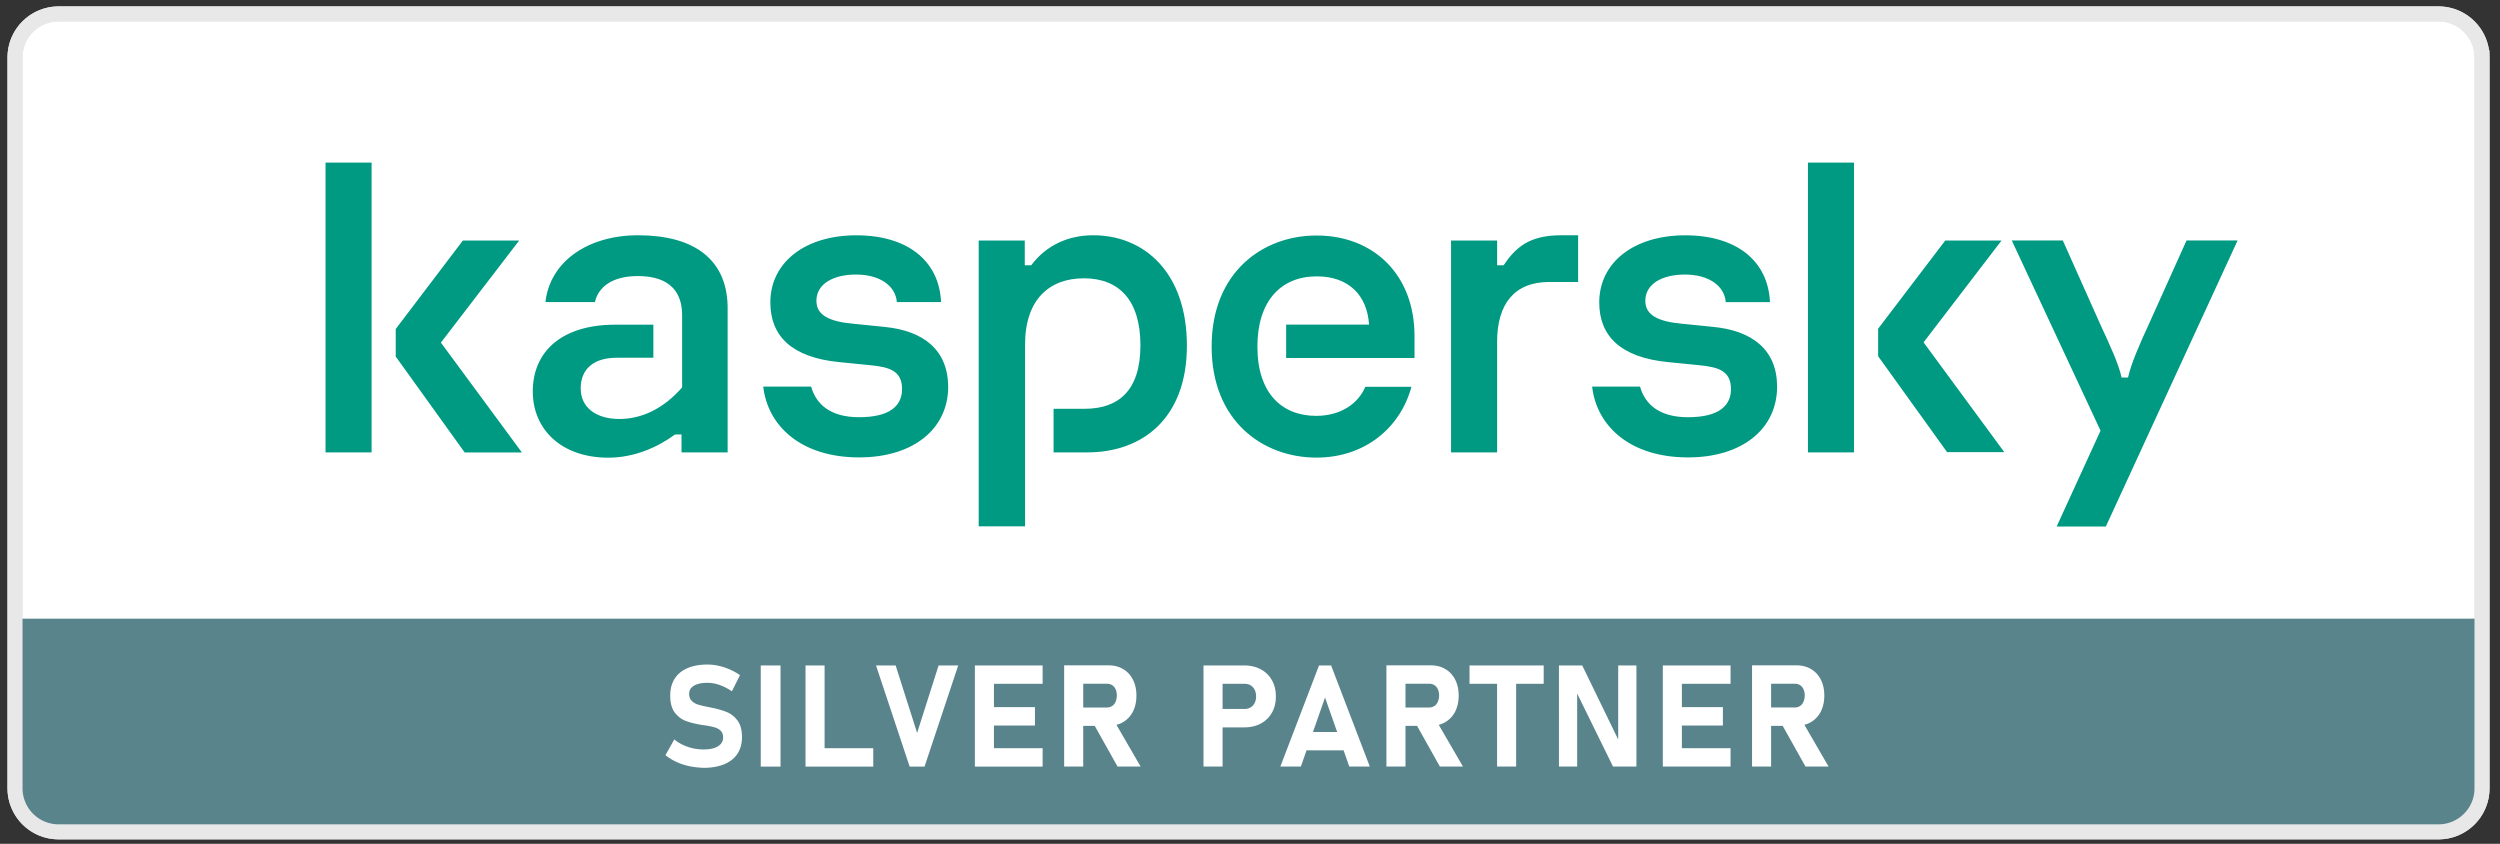
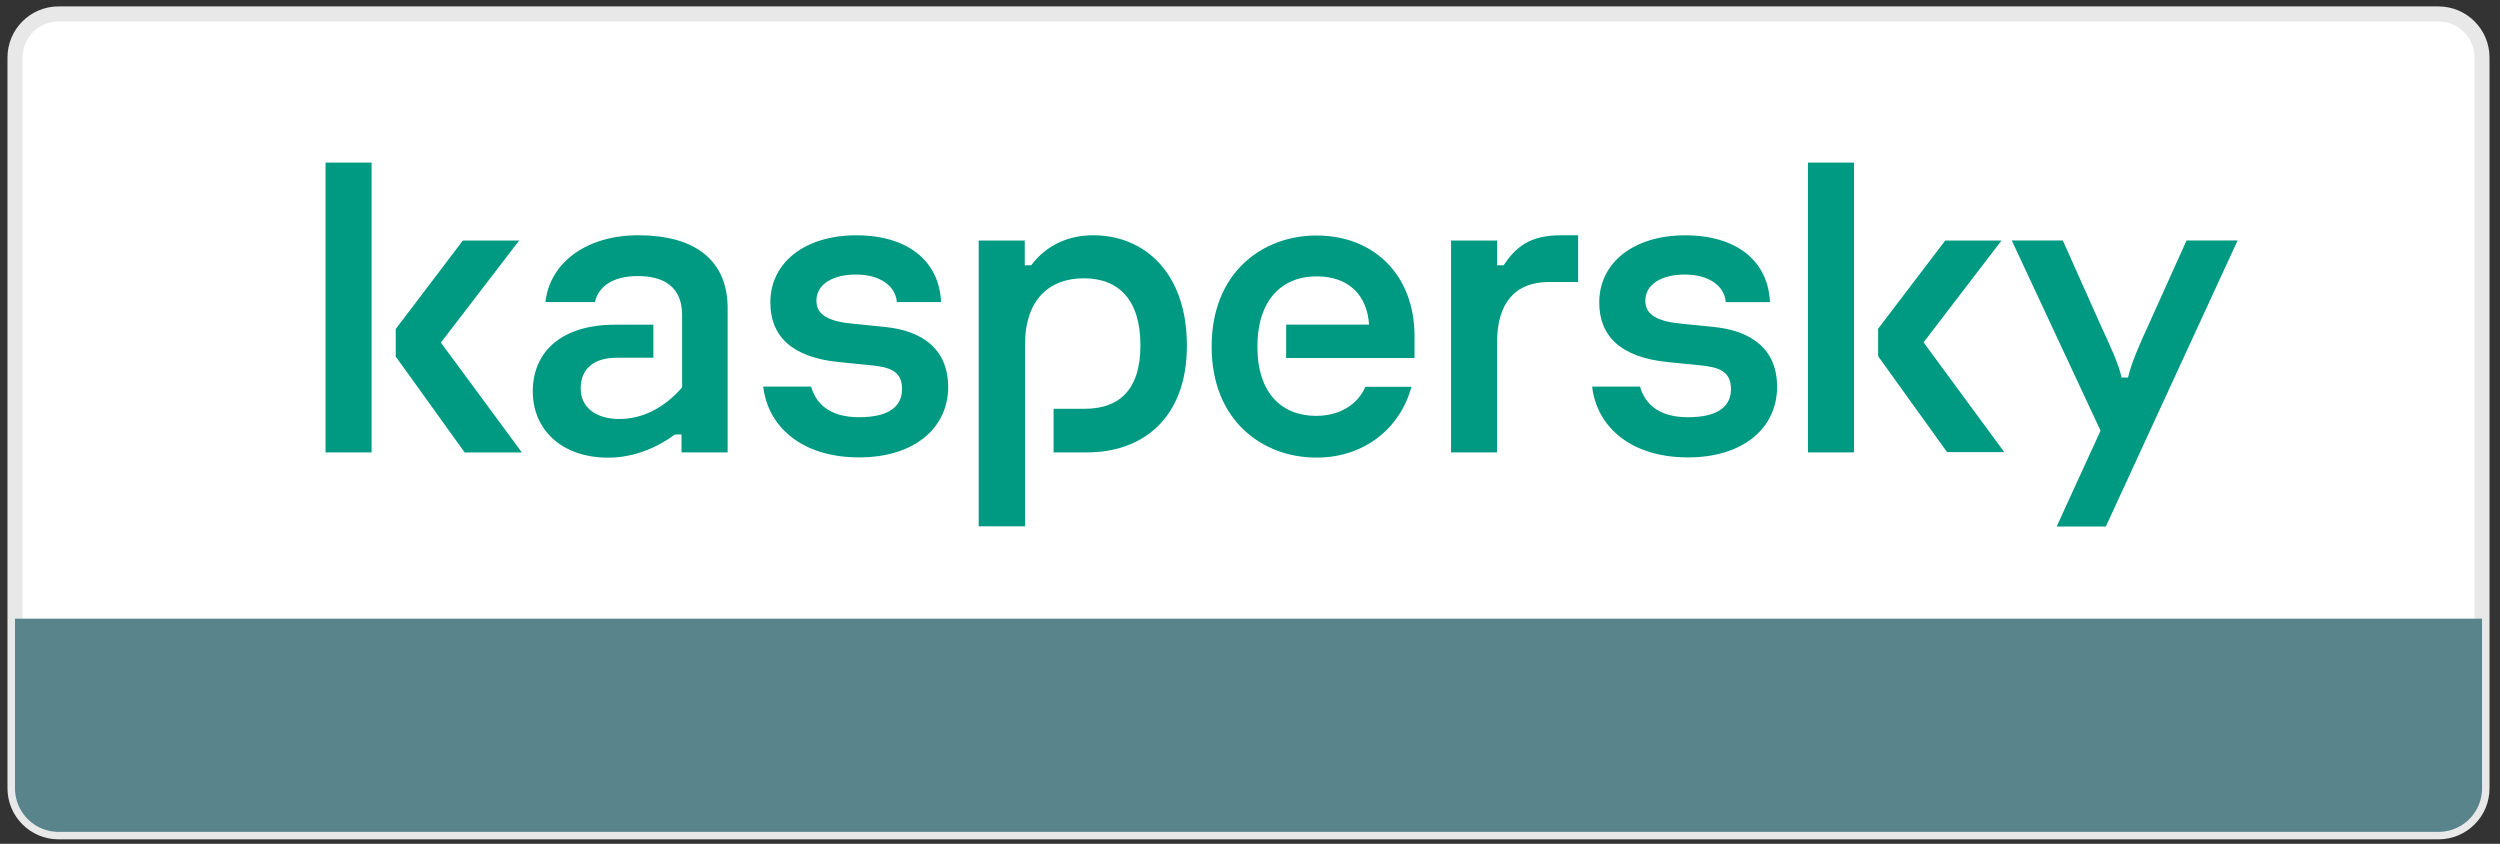
<svg xmlns="http://www.w3.org/2000/svg" enable-background="new 0 0 498.19 168.15" viewBox="0 0 498.19 168.15">
  <rect x="0" y="0" width="498.19" height="168.15" fill="#333333" stroke="none" />
  <path d="m485.93 165.76h-474.26c-4.8 0-8.68-3.89-8.68-8.68v-145.62c0-4.8 3.89-8.68 8.68-8.68h474.25c4.8 0 8.68 3.89 8.68 8.68v145.62c.01 4.8-3.88 8.68-8.67 8.68z" fill="#fff" stroke="#e8e8e8" stroke-miterlimit="10" stroke-width="3" />
  <path d="m236.52 68.89c0 14.42-8.81 21.26-19.85 21.26h-6.72v-8.69h6.22c6.66 0 11.09-3.57 11.09-12.63 0-8.94-4.19-13.37-11.28-13.37-6.84 0-11.71 4.19-11.71 13.19v36.24h-9.24v-56.96h9.18v4.93h1.29c3.08-4.13 7.58-5.98 12.33-5.98 10.18 0 18.69 7.4 18.69 22.01zm-60.4-3.76-6.1-.62c-4.81-.43-7.33-1.73-7.33-4.56 0-3.33 3.27-5.24 7.89-5.24 4.81 0 7.89 2.28 8.14 5.49h8.81c-.37-8.26-6.72-13.31-16.89-13.31-10.23 0-17.13 5.42-17.13 13.37 0 6.66 4.19 10.97 13.74 11.9l6.22.62c3.76.37 6.29 1.11 6.29 4.75 0 3.27-2.34 5.61-8.57 5.61-5.73 0-8.57-2.59-9.55-6.1h-9.55c.92 7.95 7.64 14.11 19.11 14.11 10.79 0 17.75-5.67 17.75-14.11-.07-7.35-4.94-11.17-12.83-11.91zm95.96 11.95c-1.42 3.33-4.87 5.79-9.8 5.79-6.72 0-11.71-4.38-11.71-13.81 0-9 4.62-13.99 11.83-13.99 6.41 0 10.05 3.82 10.42 9.61h-16.52v6.66h25.58v-4.38c0-12.14-8.07-20.03-19.54-20.03-10.66 0-20.89 7.27-20.89 22.13s10.23 22.13 20.89 22.13c9.74 0 16.76-6.04 18.92-14.11zm-144.9-30.2c-10.05 0-17.57 5.24-18.49 13.31h9.86c.68-2.96 3.39-5.18 8.57-5.18 6.66 0 8.81 3.51 8.81 7.77v14.42c-3.76 4.31-8.14 6.29-12.51 6.29-4.56 0-7.7-2.22-7.7-6.1 0-3.76 2.47-6.1 7.15-6.1h7.33v-6.59h-7.64c-10.48 0-16.39 5.24-16.39 13.31 0 7.52 5.67 13.19 15.04 13.19 5.24 0 9.86-2.1 13.31-4.62h1.29v3.57h9.19v-28.17c.24-10.41-6.85-15.1-17.82-15.1zm-62.31 43.27h9.18v-57.75h-9.18zm38.59-42.22h-11.22l-13.38 17.63v5.49l13.74 19.11h11.4l-16.14-21.89zm332.26 0-7.52 16.7c-1.85 4.01-3.57 7.95-4.13 10.6h-1.29c-.55-2.65-2.34-6.47-4.19-10.48l-7.52-16.83h-10.17l17.69 37.9-8.75 19.11h9.8l26.26-57.01h-10.18zm-36.86 0h-11.22l-13.37 17.57v5.49l13.74 19.11h11.4l-16.09-21.88zm-57.56 17.2-6.1-.62c-4.81-.43-7.33-1.73-7.33-4.56 0-3.33 3.27-5.24 7.89-5.24 4.81 0 7.89 2.28 8.14 5.49h8.81c-.37-8.26-6.72-13.31-16.89-13.31-10.23 0-17.13 5.42-17.13 13.37 0 6.66 4.19 10.97 13.74 11.9l6.22.62c3.76.37 6.29 1.11 6.29 4.75 0 3.27-2.34 5.61-8.57 5.61-5.73 0-8.57-2.59-9.55-6.1h-9.55c.92 7.95 7.64 14.11 19.11 14.11 10.79 0 17.75-5.67 17.75-14.11-.01-7.35-4.95-11.17-12.83-11.91zm18.98 25.02h9.18v-57.75h-9.18zm-60.65-37.29h-1.29v-4.93h-9.18v42.22h9.18v-22.06c0-7.52 3.45-11.9 10.35-11.9h5.79v-9.31h-3.39c-6.34 0-9.05 2.41-11.46 5.98z" fill="#009982" />
  <path d="m494.61 123.28v33.8c0 4.8-3.88 8.69-8.68 8.69h-474.25a8.69 8.69 0 0 1 -8.69-8.69v-33.8z" fill="#59848c" />
-   <path d="m137.37 152.68a12.1 12.1 0 0 1 -2.59-.85c-.81-.38-1.53-.83-2.17-1.35l1.76-3.13c.78.64 1.67 1.13 2.69 1.48s2.06.52 3.13.52c1.24 0 2.2-.21 2.88-.63s1.03-1.01 1.03-1.78v-.01c0-.54-.15-.96-.46-1.28-.3-.31-.7-.55-1.19-.69-.49-.15-1.12-.28-1.89-.4-.03-.01-.05-.01-.08-.01-.02 0-.05-.01-.08-.01l-.3-.04c-1.35-.21-2.47-.48-3.35-.8-.89-.32-1.64-.88-2.26-1.68s-.93-1.93-.93-3.4v-.01c0-1.3.29-2.42.87-3.34s1.43-1.63 2.54-2.11 2.45-.73 4.02-.73c.72 0 1.46.08 2.21.25s1.49.41 2.21.72 1.4.69 2.05 1.14l-1.61 3.22c-.78-.54-1.59-.95-2.43-1.25-.85-.3-1.66-.44-2.43-.44-1.16 0-2.07.19-2.7.58-.64.38-.96.92-.96 1.61v.01c0 .58.17 1.04.5 1.38s.74.58 1.23.74 1.18.32 2.07.5c.04.01.07.02.11.02s.07.01.11.02c.06.01.11.02.16.04.05.01.1.03.16.03 1.28.25 2.34.55 3.19.91s1.57.93 2.14 1.72.86 1.87.86 3.24v.03c0 1.28-.3 2.38-.9 3.3-.6.91-1.48 1.61-2.63 2.09s-2.53.72-4.15.72c-.95-.04-1.89-.14-2.81-.33zm18.17.08h-3.94v-20.15h3.94zm4.98-20.15h3.8v20.15h-3.8zm1.69 16.49h11.81v3.66h-11.81zm12.36-16.49h3.91l4.28 13.44 4.28-13.44h3.91l-6.71 20.15h-2.97zm19.7 0h3.8v20.15h-3.8zm1.37 0h12.13v3.66h-12.13zm0 8.31h10.6v3.66h-10.6zm0 8.18h12.13v3.66h-12.13zm16.42-16.51h3.8v20.17h-3.8zm1.51 8.4h7.01c.39 0 .73-.1 1.03-.29s.52-.47.69-.83c.16-.36.25-.78.26-1.25 0-.47-.08-.89-.24-1.25s-.39-.64-.69-.83-.64-.29-1.04-.29h-7.01v-3.66h7.32c1.11 0 2.08.25 2.92.75s1.49 1.2 1.95 2.11.69 1.97.69 3.17-.23 2.26-.69 3.17-1.12 1.61-1.96 2.11c-.85.5-1.82.75-2.92.75h-7.32zm4.24 3.04 4.06-.64 5.43 9.37h-4.6zm22.02-11.42h3.8v20.15h-3.8zm1.73 8.67h6.45c.45 0 .85-.1 1.2-.31s.62-.5.81-.88.29-.81.29-1.3c0-.5-.1-.94-.28-1.32-.19-.38-.46-.68-.8-.89-.35-.21-.75-.31-1.21-.31h-6.45v-3.66h6.35c1.26 0 2.36.26 3.32.77s1.7 1.24 2.22 2.17c.53.93.79 2.01.79 3.24s-.26 2.31-.79 3.24-1.27 1.65-2.22 2.16c-.96.51-2.06.76-3.32.76h-6.35v-3.67zm21.29-8.67h2.41l7.71 20.15h-4.09l-4.83-13.76-4.82 13.76h-4.09zm-4.01 13.26h10.6v3.66h-10.6zm17.44-13.28h3.8v20.17h-3.8zm1.51 8.4h7.01c.39 0 .73-.1 1.03-.29s.52-.47.69-.83c.16-.36.25-.78.26-1.25 0-.47-.08-.89-.24-1.25s-.39-.64-.69-.83-.64-.29-1.04-.29h-7.01v-3.66h7.32c1.11 0 2.08.25 2.92.75s1.49 1.2 1.95 2.11.69 1.97.69 3.17-.23 2.26-.69 3.17-1.12 1.61-1.96 2.11c-.85.5-1.82.75-2.92.75h-7.32zm4.25 3.04 4.06-.64 5.43 9.37h-4.6zm10.8-11.42h14.78v3.66h-14.78zm5.49 1.65h3.8v18.5h-3.8zm12.33-1.65h4.64l7.5 15.44-.33.36v-15.8h3.63v20.14h-4.67l-7.47-15.21.33-.36v15.57h-3.63zm20.7 0h3.8v20.15h-3.8zm1.37 0h12.13v3.66h-12.13zm0 8.31h10.6v3.66h-10.6zm0 8.18h12.13v3.66h-12.13zm16.41-16.51h3.8v20.17h-3.8zm1.51 8.4h7.01c.39 0 .73-.1 1.03-.29s.52-.47.69-.83c.16-.36.25-.78.26-1.25 0-.47-.08-.89-.24-1.25s-.39-.64-.69-.83-.64-.29-1.04-.29h-7.01v-3.66h7.32c1.11 0 2.08.25 2.92.75s1.49 1.2 1.95 2.11.69 1.97.69 3.17-.23 2.26-.69 3.17-1.12 1.61-1.96 2.11-1.82.75-2.92.75h-7.32zm4.25 3.04 4.06-.64 5.43 9.37h-4.6z" fill="#fff" />
-   <path d="m494.61 11.46v145.62c0 4.8-3.88 8.69-8.68 8.69h-474.25a8.69 8.69 0 0 1 -8.69-8.69v-145.62c0-4.79 3.89-8.68 8.69-8.68h474.25c.17 0 .33 0 .5.01 4.57.26 8.18 4.05 8.18 8.67z" fill="none" stroke="#e8e8e8" stroke-miterlimit="10" stroke-width="3" />
</svg>